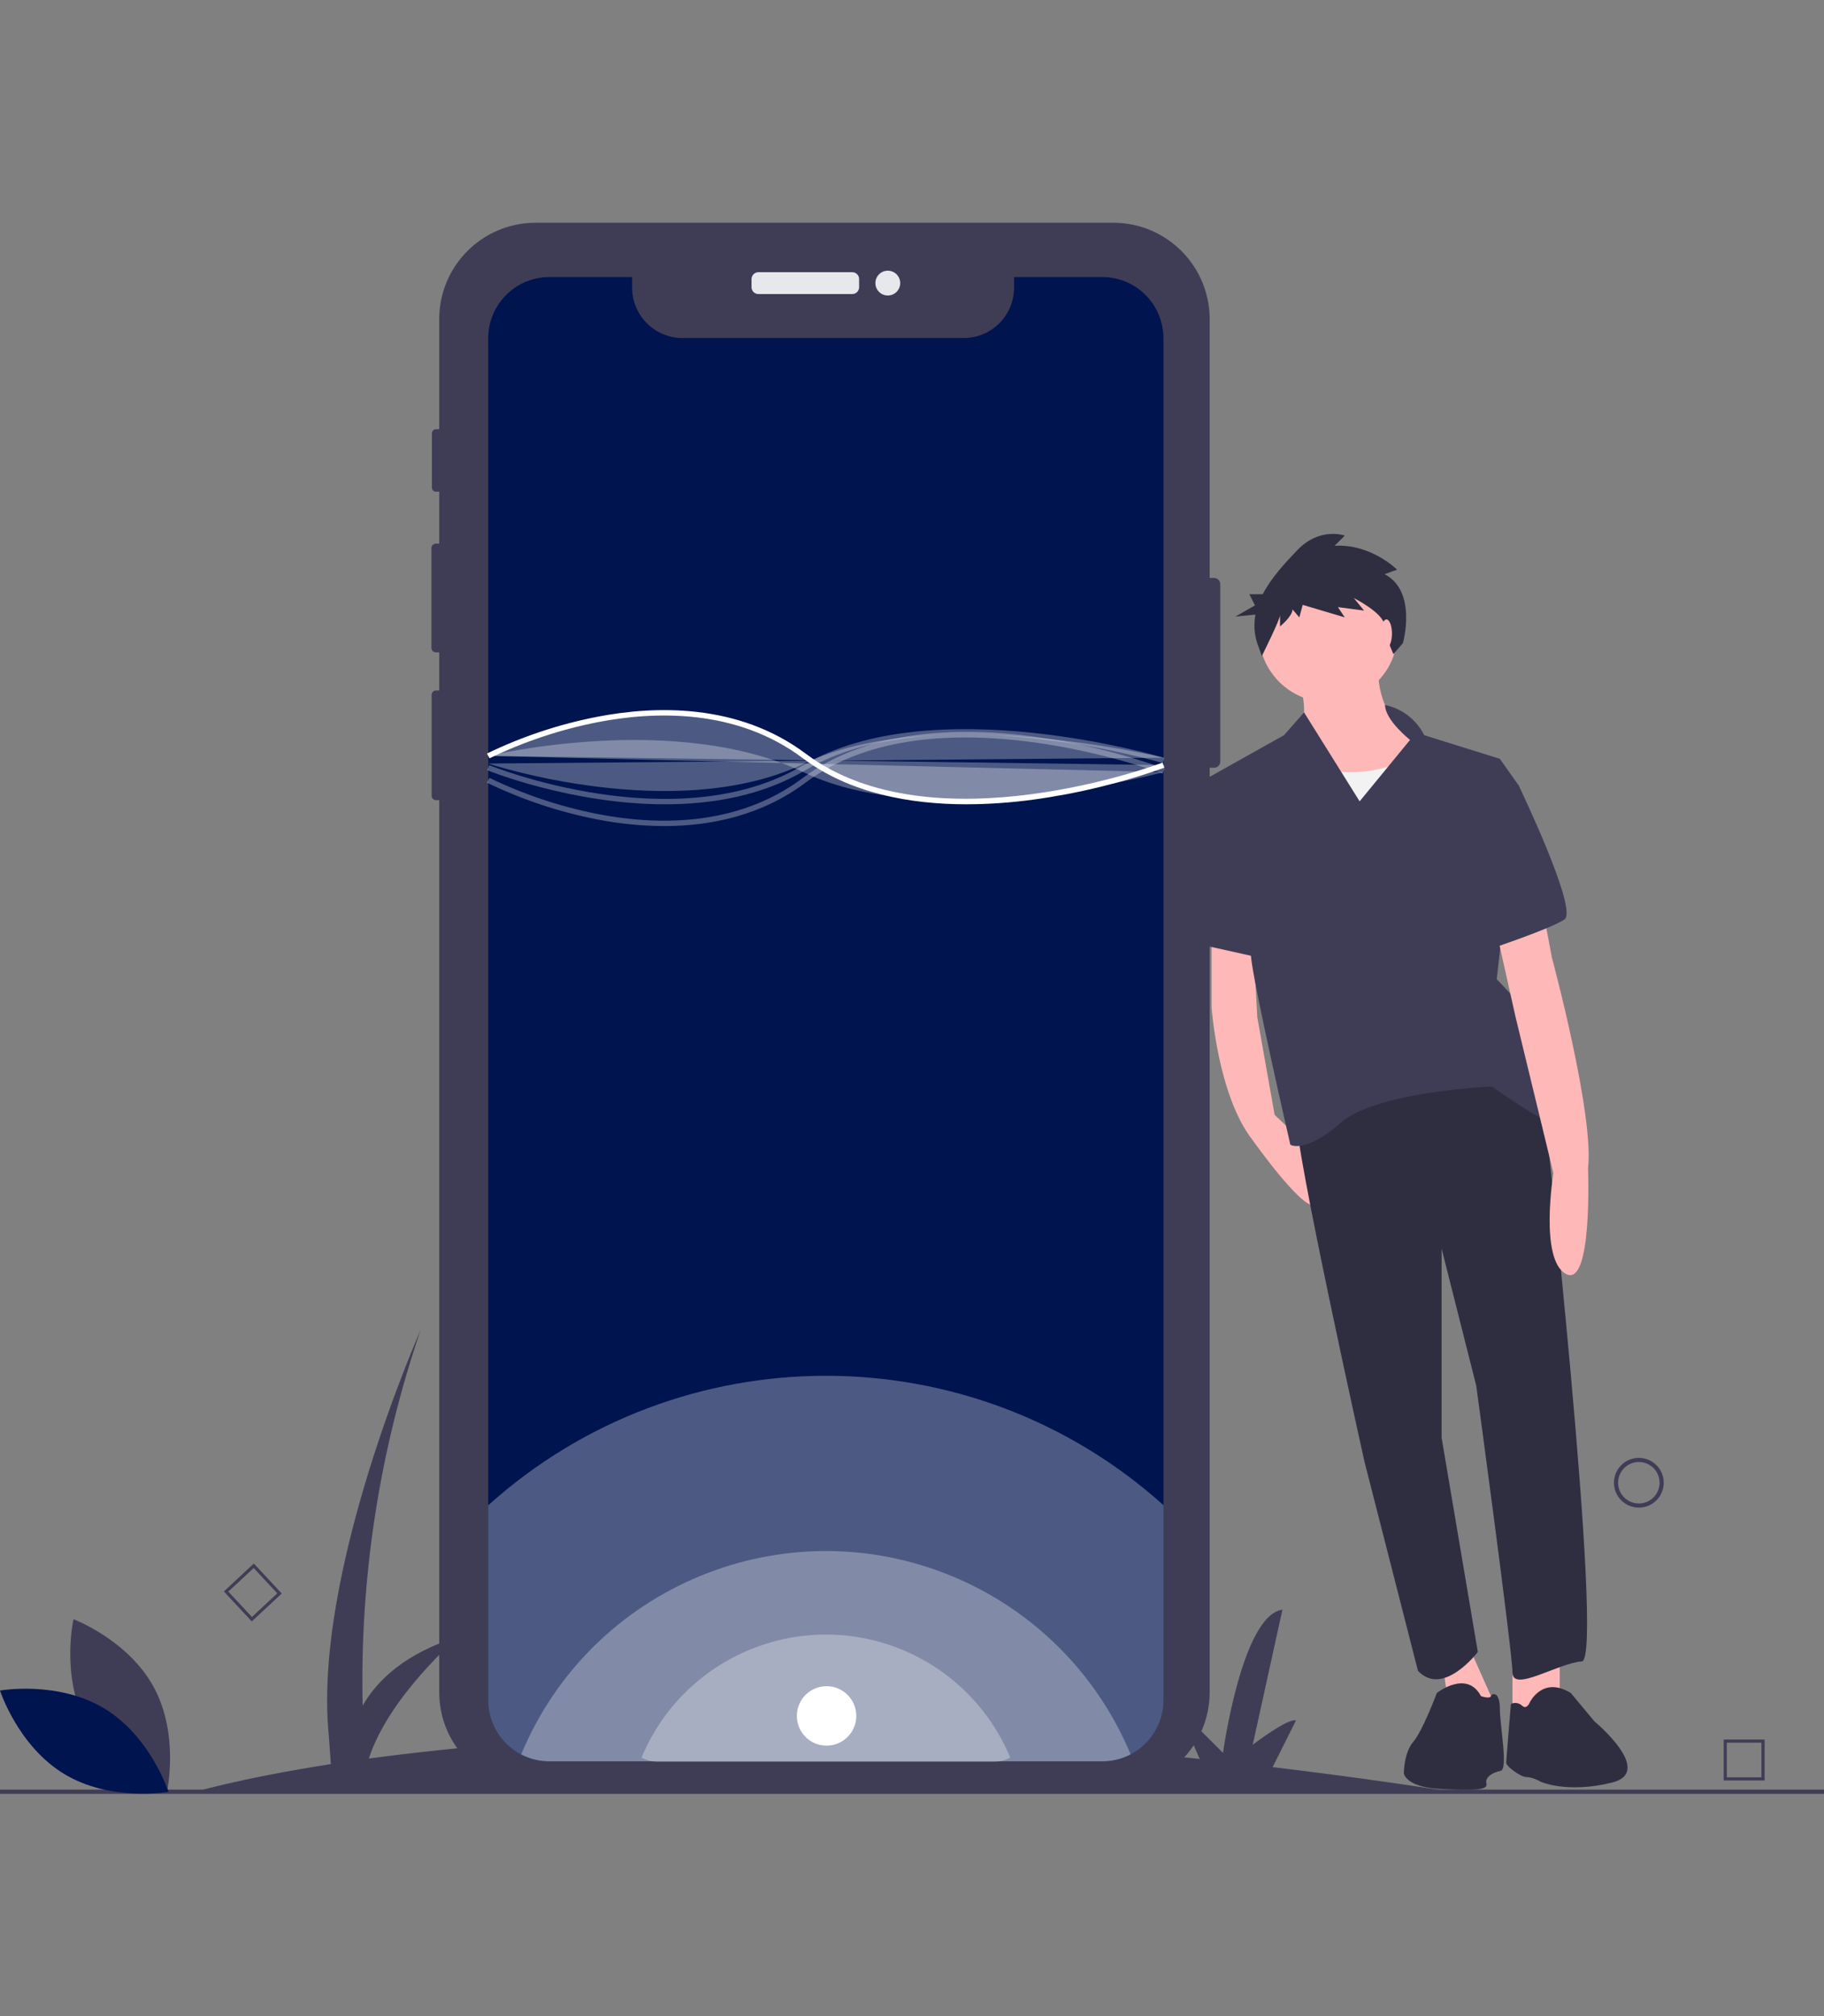
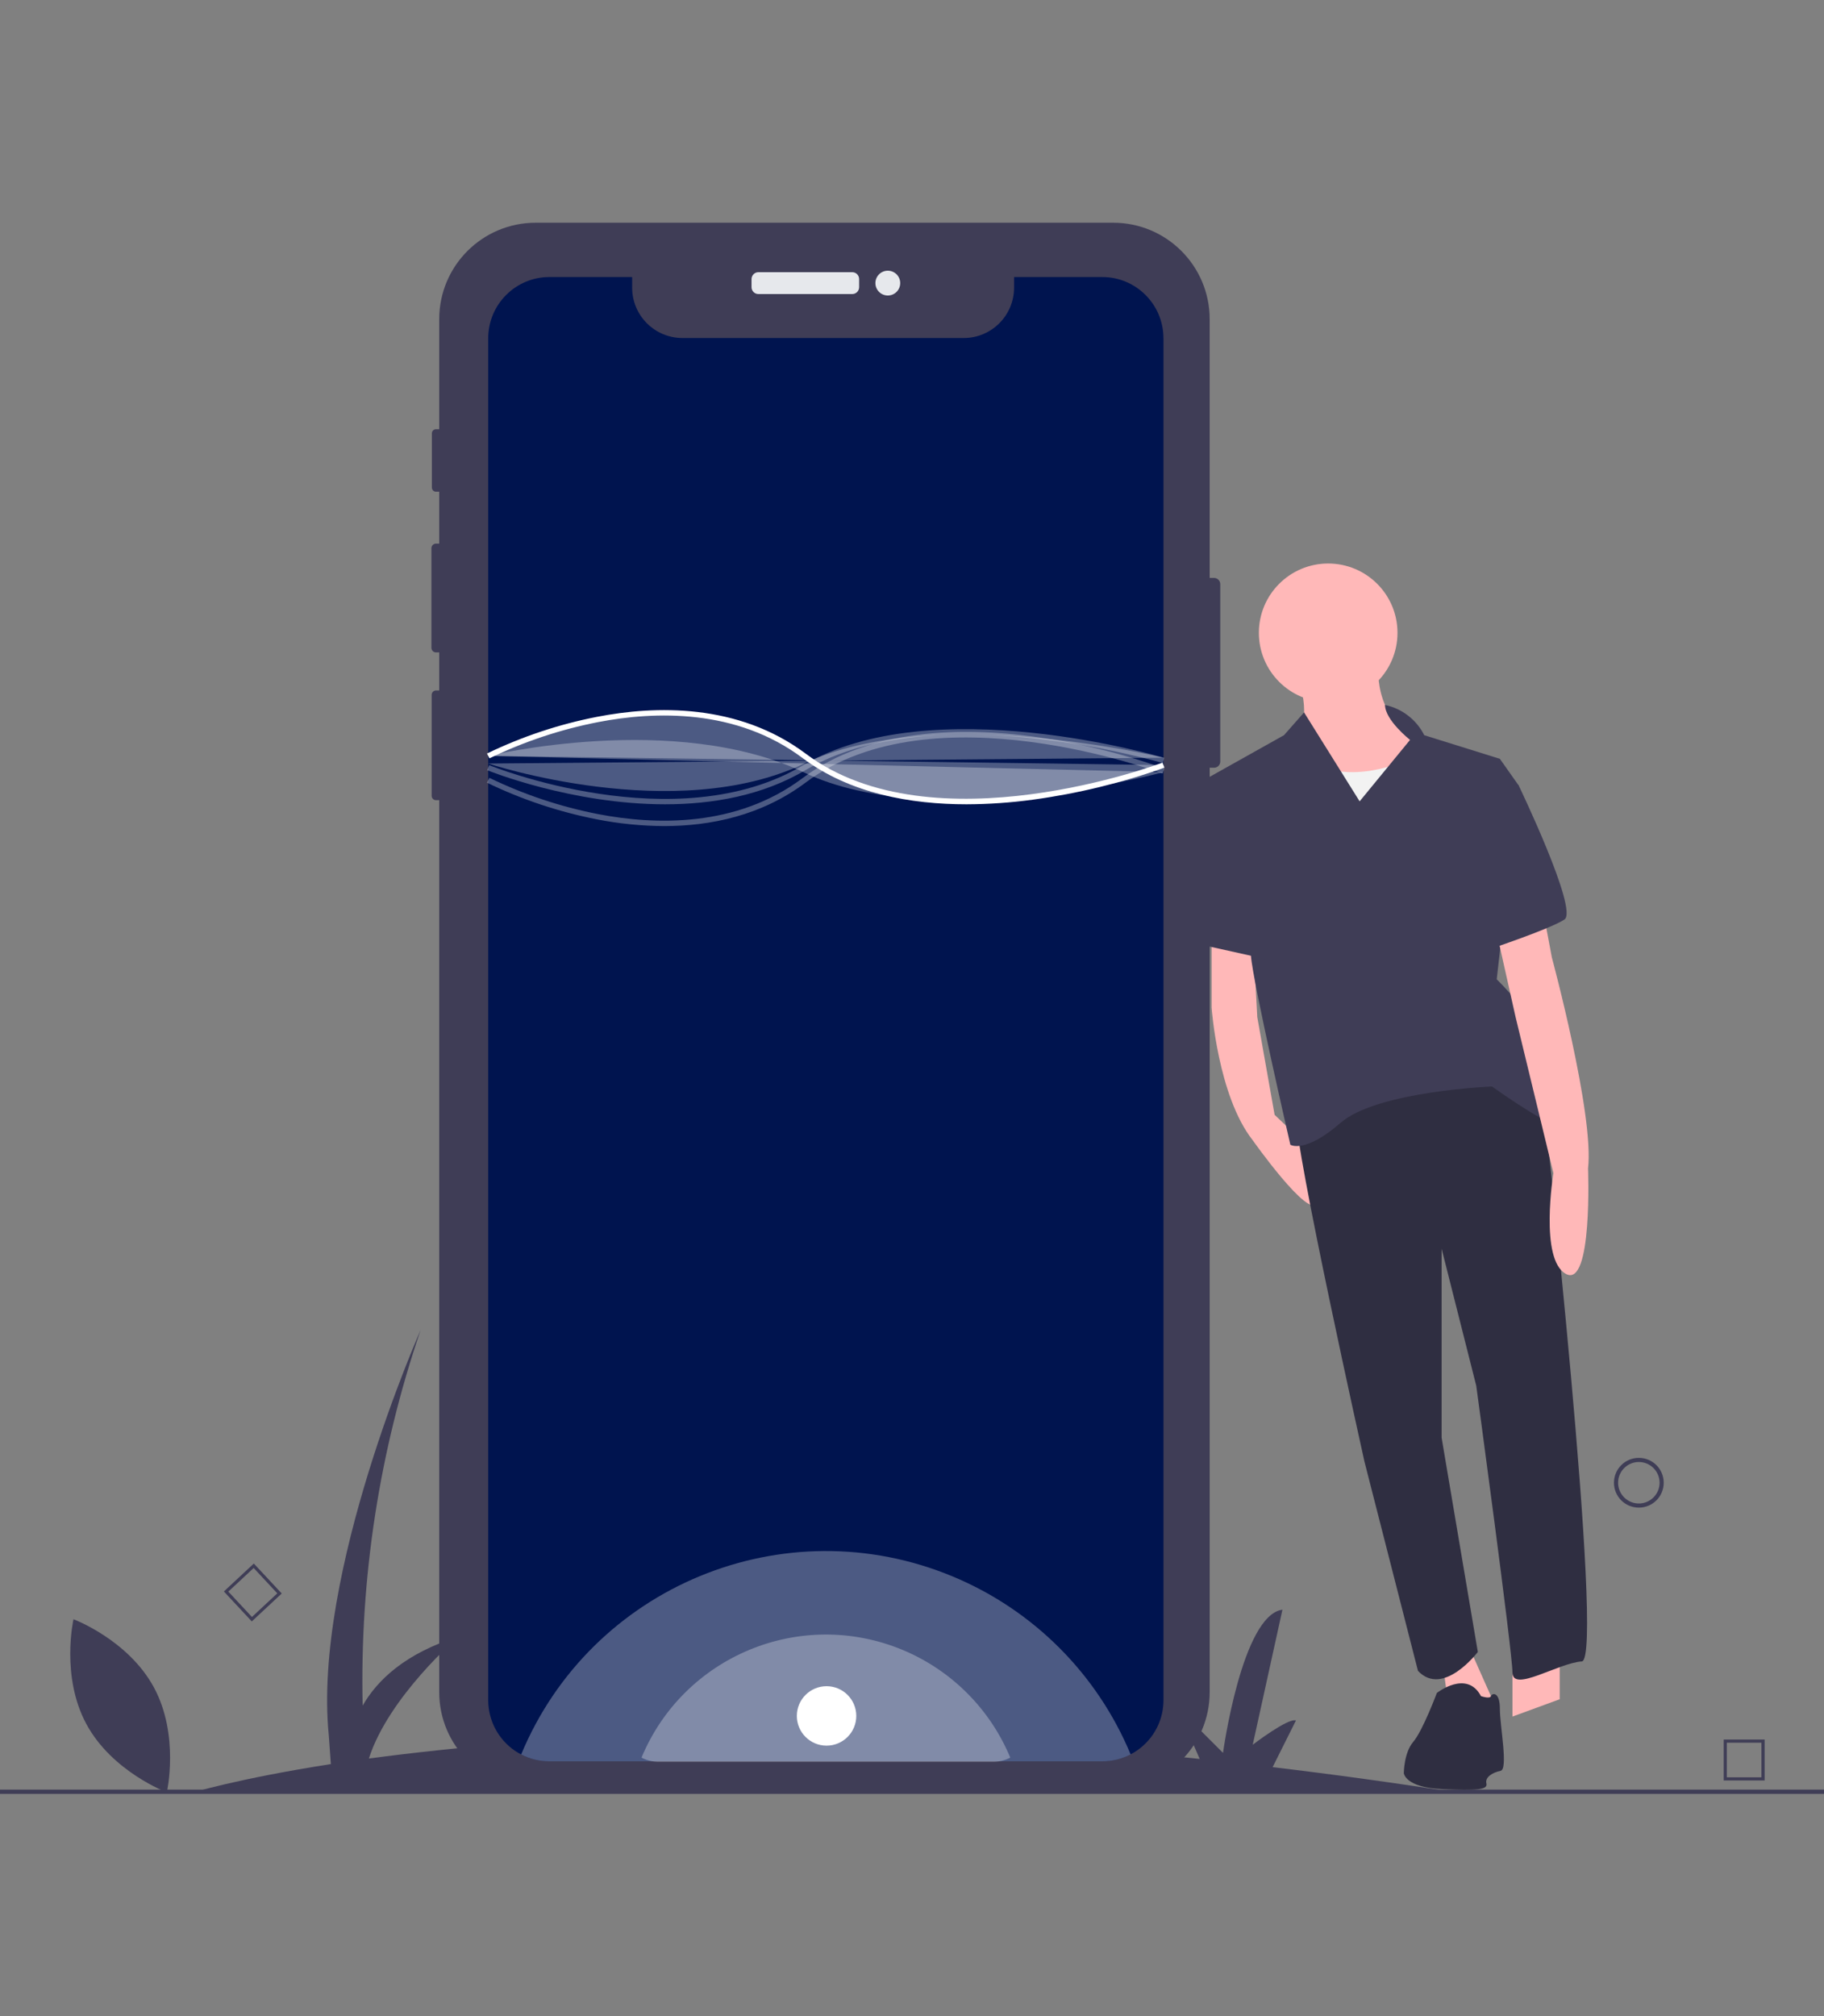
<svg xmlns="http://www.w3.org/2000/svg" version="1.1" id="Layer_1" x="0px" y="0px" viewBox="0 0 475 525" style="enable-background:new 0 0 475 525;" xml:space="preserve">
  <rect x="0" y="0" width="475" height="525" fill="#808080" stroke="none" />
  <style type="text/css">
	.st0{fill:#3F3D56;}
	.st1{fill:#E6E8EC;}
	.st2{fill:#00144F;}
	.st3{opacity:0.3;fill:#FFFFFF;enable-background:new    ;}
	.st4{fill:#FFFFFF;}
	.st5{fill:#FFB8B8;}
	.st6{fill:#2F2E41;}
	.st7{fill:#F2F2F2;}
</style>
  <path class="st0" d="M380.76,467c-17.11-2.68-33.56-4.96-49.35-6.83l6.08-12.16c-2.11-0.7-11.26,6.33-11.26,6.33l7.74-35.18  c-10.55,1.41-15.48,37.29-15.48,37.29l-11.96-11.96l5.89,13.54c-48.32-5.08-90.01-6.66-125.06-6.3l5.2-10.41  c-2.11-0.7-11.26,6.33-11.26,6.33l7.74-35.18c-10.55,1.41-15.48,37.29-15.48,37.29l-11.96-11.96l6.24,14.34  c-24.01,0.7-47.97,2.63-71.78,5.78c5.19-16.18,23.33-31.73,23.33-31.73c-13.94,4.34-21.2,11.41-24.95,17.96  c-0.76-33.24,4.35-66.35,15.1-97.81c0,0-28.14,63.32-23.92,105.53l0.54,7.5C61.68,463.19,49.4,467,49.4,467H380.76z" />
  <path class="st0" d="M426.78,392.59c-3.58,0-6.48-2.9-6.48-6.48s2.9-6.48,6.48-6.48s6.48,2.9,6.48,6.48  C433.26,389.69,430.36,392.59,426.78,392.59z M426.78,380.71c-2.98,0-5.4,2.42-5.4,5.4c0,2.98,2.42,5.4,5.4,5.4s5.4-2.42,5.4-5.4  C432.18,383.13,429.76,380.71,426.78,380.71z" />
  <path class="st0" d="M459.54,463.64h-10.66v-10.66h10.66V463.64z M449.69,462.82h9.02v-9.02h-9.02V462.82z" />
  <path class="st0" d="M65.57,422.22l-7.27-7.8l7.8-7.27l7.27,7.8L65.57,422.22z M59.46,414.46l6.15,6.6l6.6-6.15l-6.15-6.6  L59.46,414.46z" />
  <rect y="466.02" class="st0" width="475" height="1.11" />
  <path class="st0" d="M317.78,152.1v46.21c0,0.89-0.72,1.61-1.61,1.61h-1.15v240.71c0,13.87-11.25,25.12-25.12,25.12H139.49  c-13.87,0-25.11-11.25-25.11-25.11c0,0,0,0,0,0V208.37h-0.83c-0.63,0-1.14-0.51-1.14-1.13v-26.3c0-0.63,0.51-1.14,1.14-1.14  c0,0,0,0,0,0h0.83v-9.91h-0.84c-0.66,0-1.19-0.54-1.19-1.2v-25.94c0-0.66,0.53-1.19,1.19-1.19h0.84v-13.52h-0.85  c-0.58,0-1.05-0.47-1.06-1.05c0,0,0,0,0,0v-14.16c0-0.58,0.47-1.06,1.06-1.06h0.85V83.11c0-13.87,11.24-25.11,25.11-25.11H289.9  c13.87,0,25.11,11.24,25.12,25.11v67.38h1.15C317.05,150.5,317.77,151.22,317.78,152.1z" />
  <path class="st1" d="M197.5,70.88h24.44c0.99,0,1.79,0.8,1.79,1.79v2.11c0,0.99-0.8,1.79-1.79,1.79H197.5  c-0.99,0-1.79-0.8-1.79-1.79v-2.11C195.72,71.68,196.52,70.88,197.5,70.88z" />
  <circle class="st1" cx="231.2" cy="73.72" r="3.23" />
  <path class="st2" d="M302.99,88.08v354.64c0,4.67-2.04,9.1-5.6,12.12c-2.88,2.46-6.55,3.81-10.33,3.81H143.08  c-2.56,0-5.09-0.61-7.36-1.79c-0.53-0.27-1.05-0.58-1.55-0.91c-4.39-2.96-7.03-7.92-7.03-13.22V88.08c0-8.8,7.13-15.93,15.93-15.94  c0,0,0,0,0,0h21.55v2.76c0,7.25,5.87,13.12,13.12,13.12h73.22c7.25,0,13.12-5.87,13.12-13.12v-2.76h22.96  c8.8,0,15.93,7.13,15.94,15.92C302.99,88.07,302.99,88.07,302.99,88.08z" />
-   <path class="st3" d="M302.99,391.95v50.77c0,4.67-2.04,9.1-5.6,12.12c-2.88,2.46-6.55,3.81-10.33,3.81H143.08  c-2.56,0-5.09-0.61-7.36-1.79c-0.53-0.27-1.05-0.58-1.55-0.91c-4.39-2.96-7.03-7.92-7.03-13.22v-50.75  C177.14,347.03,252.98,347.02,302.99,391.95z" />
  <path class="st3" d="M294.43,456.84c-2.27,1.19-4.8,1.81-7.37,1.81H143.08c-2.56,0-5.09-0.61-7.36-1.79  c18.22-43.83,68.53-64.58,112.35-46.36C269.04,419.21,285.71,435.87,294.43,456.84L294.43,456.84z" />
  <path class="st3" d="M263.09,457.69c-1.38,0.72-2.91,1.1-4.46,1.09h-87.12c-1.55,0-3.08-0.37-4.45-1.09  c11.03-26.52,41.47-39.08,67.99-28.05C247.73,434.92,257.82,445,263.09,457.69z" />
  <path class="st4" d="M251.69,209.44c-14.44,0-30.29-2.75-42.67-12.03c-17.23-12.92-38.45-12.23-53.22-9.38  c-9.81,1.91-19.34,5.08-28.33,9.44l-0.65-1.25c9.11-4.41,18.75-7.63,28.68-9.56c15.06-2.92,36.72-3.61,54.37,9.63  c33.07,24.8,92.27,2.53,92.87,2.3l0.5,1.31c-11.1,3.96-22.59,6.75-34.27,8.34C263.25,209.02,257.48,209.42,251.69,209.44z" />
  <path class="st3" d="M127.14,196.84c0,0,48.54-11.76,82.31,4.34s93.57-0.12,93.57-0.12" />
  <path class="st3" d="M172.96,215.11c-5.86-0.03-11.71-0.61-17.47-1.74c-9.93-1.94-19.57-5.15-28.68-9.56l0.65-1.25  c9,4.35,18.52,7.53,28.33,9.44c14.77,2.85,36,3.54,53.22-9.38c17.64-13.23,42.34-13.19,59.95-10.83  c11.68,1.59,23.16,4.38,34.27,8.34l-0.5,1.31c-0.59-0.23-59.8-22.5-92.87,2.3C198.3,212.42,185,215.11,172.96,215.11z" />
  <path class="st3" d="M173.2,209.44c-24.37,0-46-8.74-46.33-8.88l0.54-1.3c0.48,0.2,48.61,19.63,81.68,0.05  c33.65-19.92,93.5-2.14,94.1-1.96l-0.41,1.35c-0.59-0.18-59.87-17.79-92.98,1.82C198.51,207.21,185.51,209.44,173.2,209.44z" />
  <path class="st3" d="M127.14,198.83c0,0,48.54,16.1,82.31,0s93.54-1.52,93.54-1.52" />
  <path class="st5" d="M315.52,241.9v20.51c0,0,1.64,22.97,10.67,34.46c0,0,14.77,20.92,16.82,16.41l-2.53-14.86l-8.55-8.12  l-4.51-25.43l-1.23-22.97L315.52,241.9z" />
  <polygon class="st5" points="406.17,427.31 406.17,442.49 393.87,447 393.87,429.36 " />
  <polygon class="st5" points="381.15,425.67 389.36,444.13 377.87,449.05 375.41,431.01 " />
  <path class="st6" d="M401.66,284.15c0,0,16.41,148.08,10.26,148.49c-6.15,0.41-18.05,8.2-18.05,2.87s-9.43-74.66-9.43-74.66  l-9.02-35.69v49.22l9.43,55.79c0,0-9.02,11.9-15.59,4.92l-13.95-54.56c0,0-18.46-82.86-17.64-89.42  C337.67,291.13,379.92,255.03,401.66,284.15z" />
-   <path class="st6" d="M398.38,443.31c0,0,3.28-6.97,10.67-2.46l6.15,7.38c0,0,15.86,13.14,4.61,15.95  c-11.6,2.9-18.55-0.19-18.55-0.19s-2.05-1.23-3.69-1.23c-1.64,0-5.33-2.87-5.33-3.69c0-0.82,1.23-15.36,1.23-15.36  c0.95-0.46,2.09-0.3,2.87,0.41C397.56,445.36,398.38,443.31,398.38,443.31z" />
  <path class="st6" d="M374.18,440.85c0,0,7.79-6.15,11.49,0.82c0,0,2.32,0.82,2.6,0s2.32-1.23,2.32,3.28s2.23,15.77,0.18,16.18  s-4.1,1.64-3.69,3.28c0.41,1.64-2.23,1.87-11.66,1.46c-9.43-0.41-9.84-4.1-9.84-4.1s0-5.33,2.46-8.2S374.18,440.85,374.18,440.85z" />
  <path class="st5" d="M359,172.17c0,0-2.05,15.18,11.08,20.51c13.13,5.33-29.12,22.97-33.23,12.72c-4.1-10.25,0.82-13.54,0.82-13.54  s4.1-4.1,0.41-15.18L359,172.17z" />
  <circle class="st5" cx="345.88" cy="164.79" r="18.05" />
  <path class="st7" d="M366.8,197.6c0,0-12.31,6.56-24.2,1.64c-11.9-4.92-11.49,16.41-11.49,16.41l6.15,16l42.66-4.1l-2.87-24.61  L366.8,197.6z" />
  <path class="st0" d="M360.68,183.57c4.43,0.94,8.19,3.84,10.22,7.88l19.69,6.15l4.92,6.97l-5.74,50.45c0,0,10.67,10.25,10.67,16  S413.56,296.46,407,294s-18.46-11.08-18.46-11.08s-29.94,1.23-39.38,9.43c-9.43,8.2-13.13,5.74-13.13,5.74s-9.84-42.66-10.26-49.22  c-0.41-6.56-11.9-45.94-11.9-45.94l20.51-11.49l5.22-5.93l14.47,23.16l13.13-16C367.21,192.68,360.72,187.58,360.68,183.57z" />
  <path class="st5" d="M401.66,236.16l2.46,13.13c0,0,11.08,41.02,9.43,54.97c0,0,1.23,31.18-5.74,27.48s-3.28-26.25-3.28-26.25  l-9.84-40.61l-5.33-23.79L401.66,236.16z" />
  <path class="st0" d="M391.41,202.11l4.1,2.46c0,0,15.59,32.41,11.9,34.87c-3.69,2.46-19.69,7.79-19.69,7.79L391.41,202.11z" />
  <polygon class="st0" points="323.72,202.94 314.08,202.73 311.83,206.63 314.7,246.42 329.47,249.7 " />
-   <path class="st6" d="M360.57,149.52l3.25-1.18c0,0-6.8-6.8-16.27-6.21l2.66-2.66c0,0-6.51-2.37-12.42,3.84  c-3.11,3.26-6.71,7.1-8.95,11.43h-3.48l1.45,2.91l-5.09,2.91l5.22-0.52c-0.49,2.51-0.32,5.11,0.49,7.53l1.18,3.25  c0,0,4.73-9.46,4.73-10.65v2.96c0,0,3.25-2.66,3.25-4.44l1.77,2.07l0.89-3.25l10.94,3.25l-1.77-2.66l6.8,0.89l-2.66-3.25  c0,0,7.69,3.84,7.99,7.1c0.3,3.25,2.33,7.49,2.33,7.49l2.46-2.87C365.36,167.45,369.15,153.96,360.57,149.52z" />
  <ellipse class="st5" cx="361.05" cy="164.99" rx="1.44" ry="3.69" />
  <path class="st0" d="M22.49,448.94c6.71,12.45,20.96,17.79,20.96,17.79s3.36-14.84-3.35-27.29s-20.96-17.79-20.96-17.79  S15.77,436.5,22.49,448.94z" />
-   <path class="st2" d="M27.1,444.85c12.12,7.29,16.79,21.77,16.79,21.77s-14.98,2.66-27.1-4.63C4.67,454.7,0,440.22,0,440.22  S14.98,437.56,27.1,444.85z" />
  <path class="st3" d="M127.14,196.84c0,0,48.54-25.33,82.31,0s93.54,2.39,93.54,2.39" />
  <circle class="st4" cx="215.25" cy="446.83" r="7.74" />
</svg>